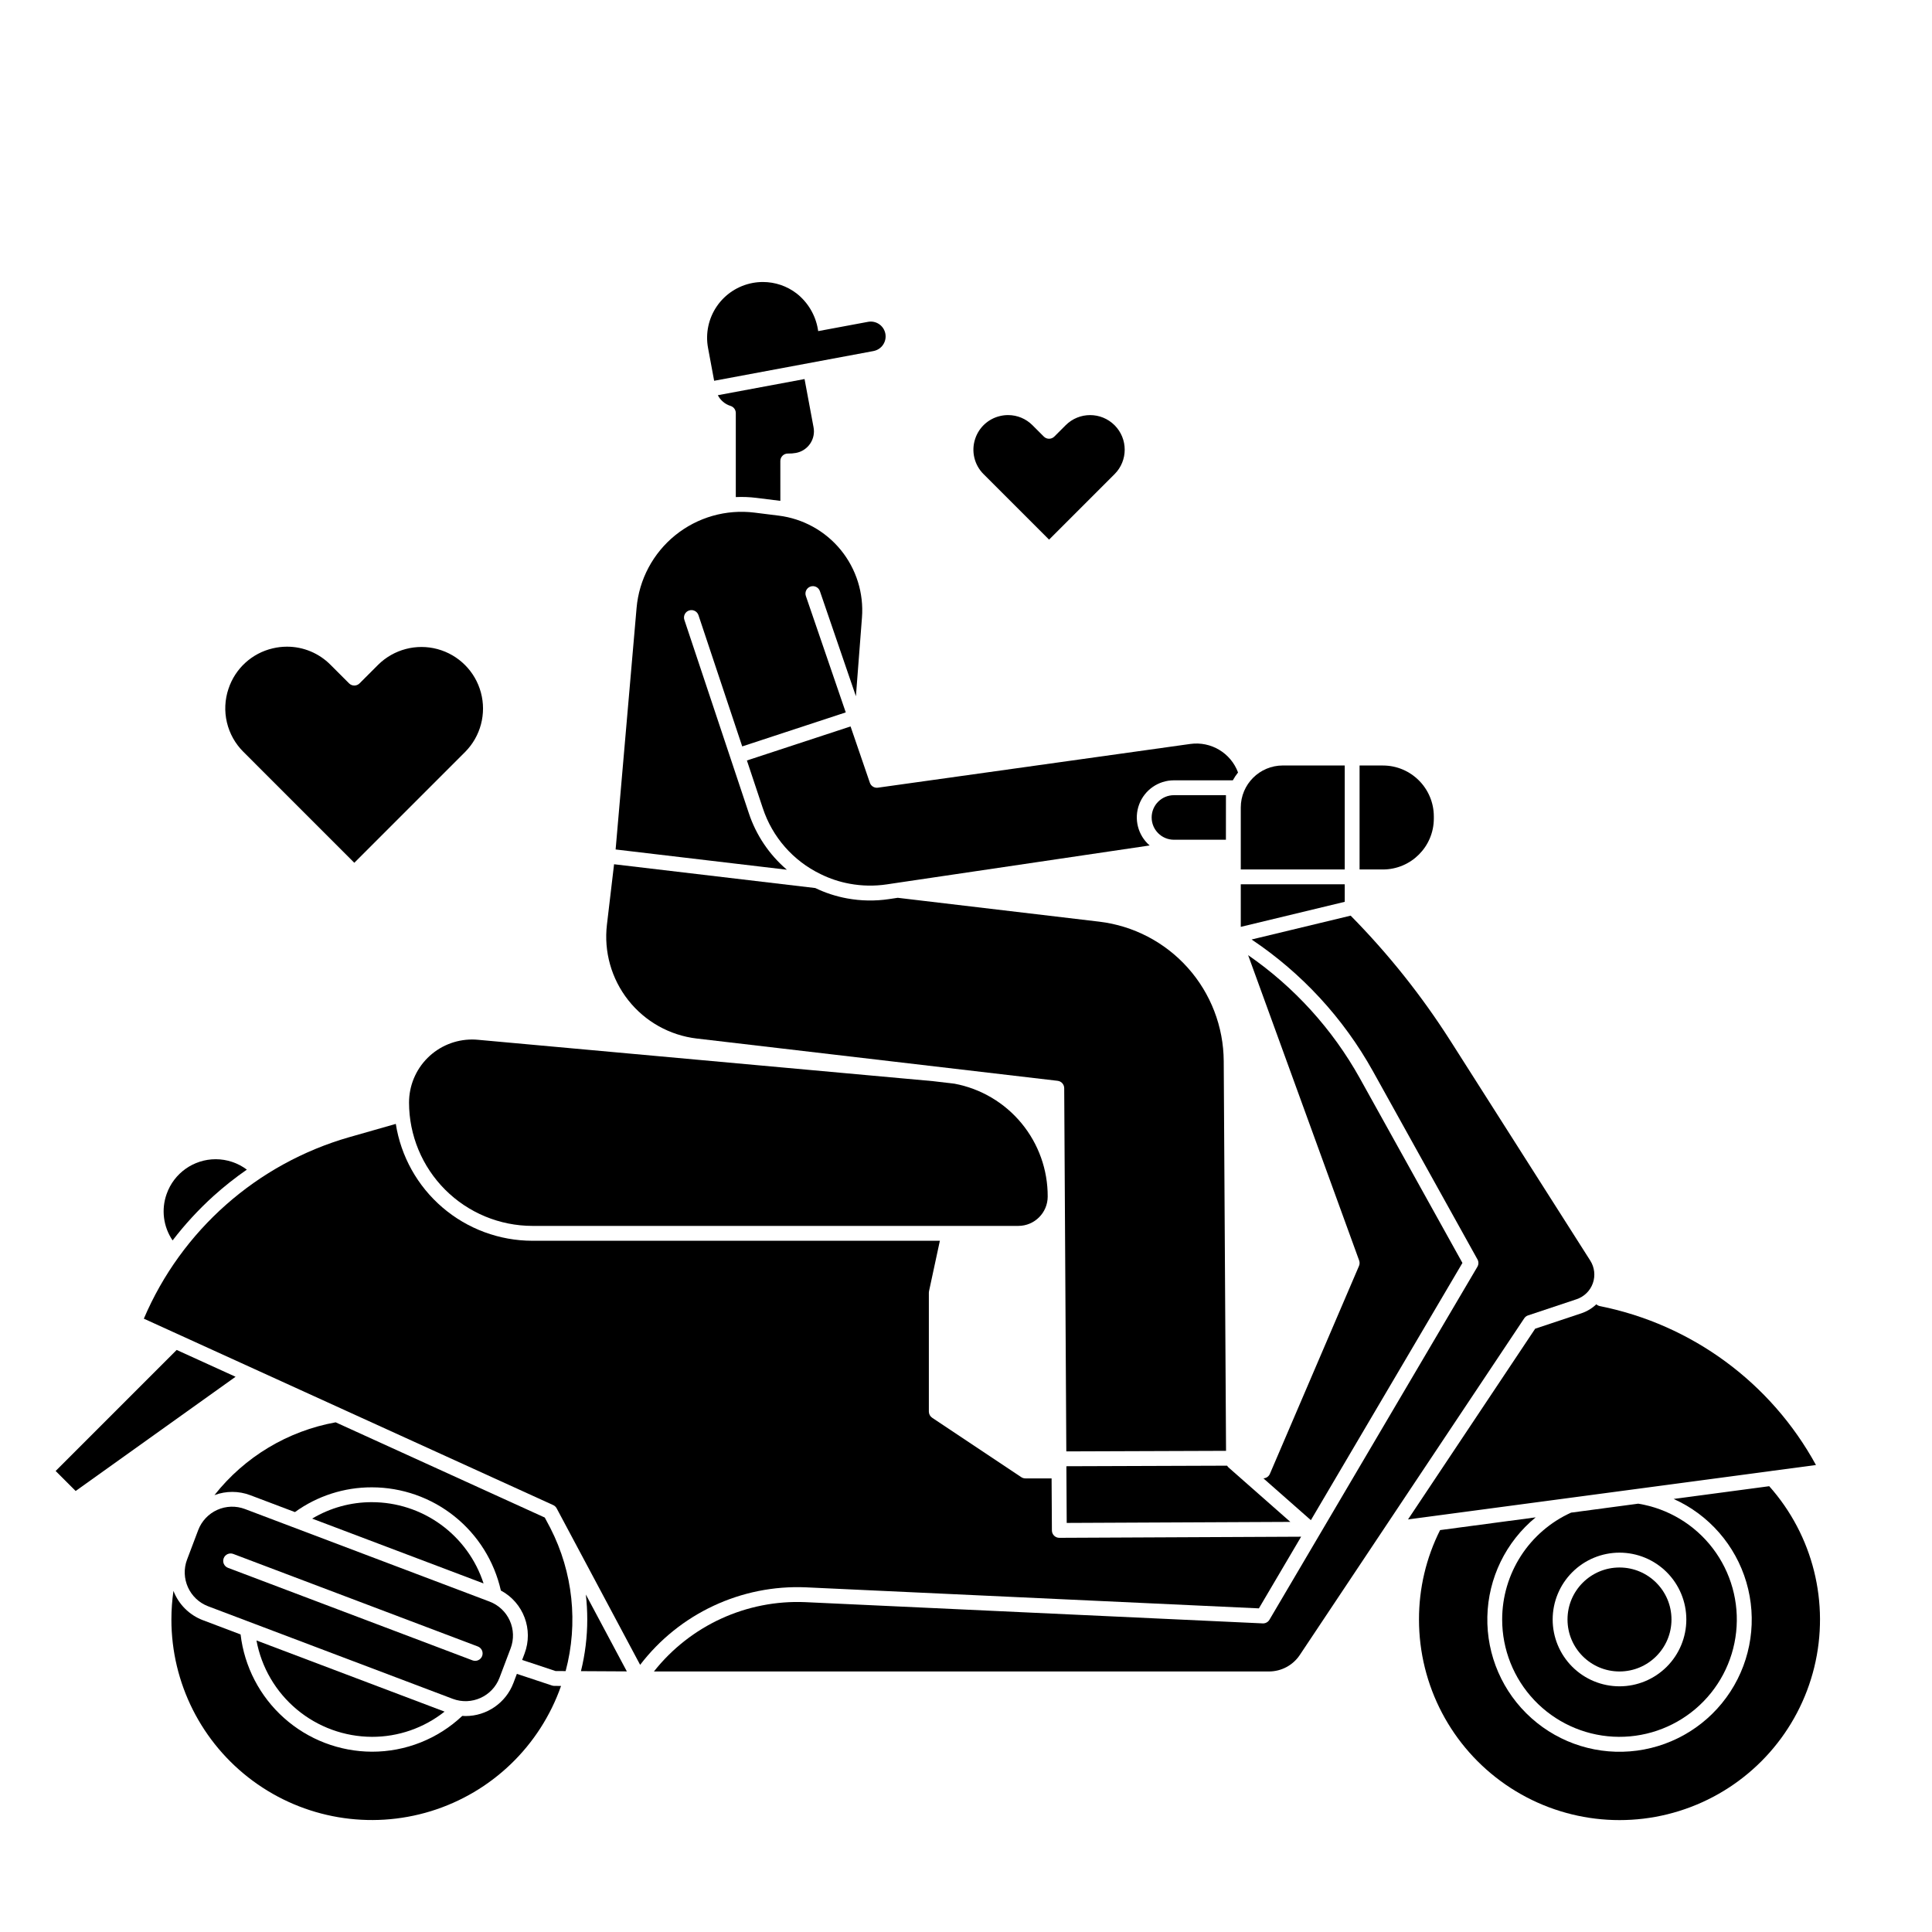
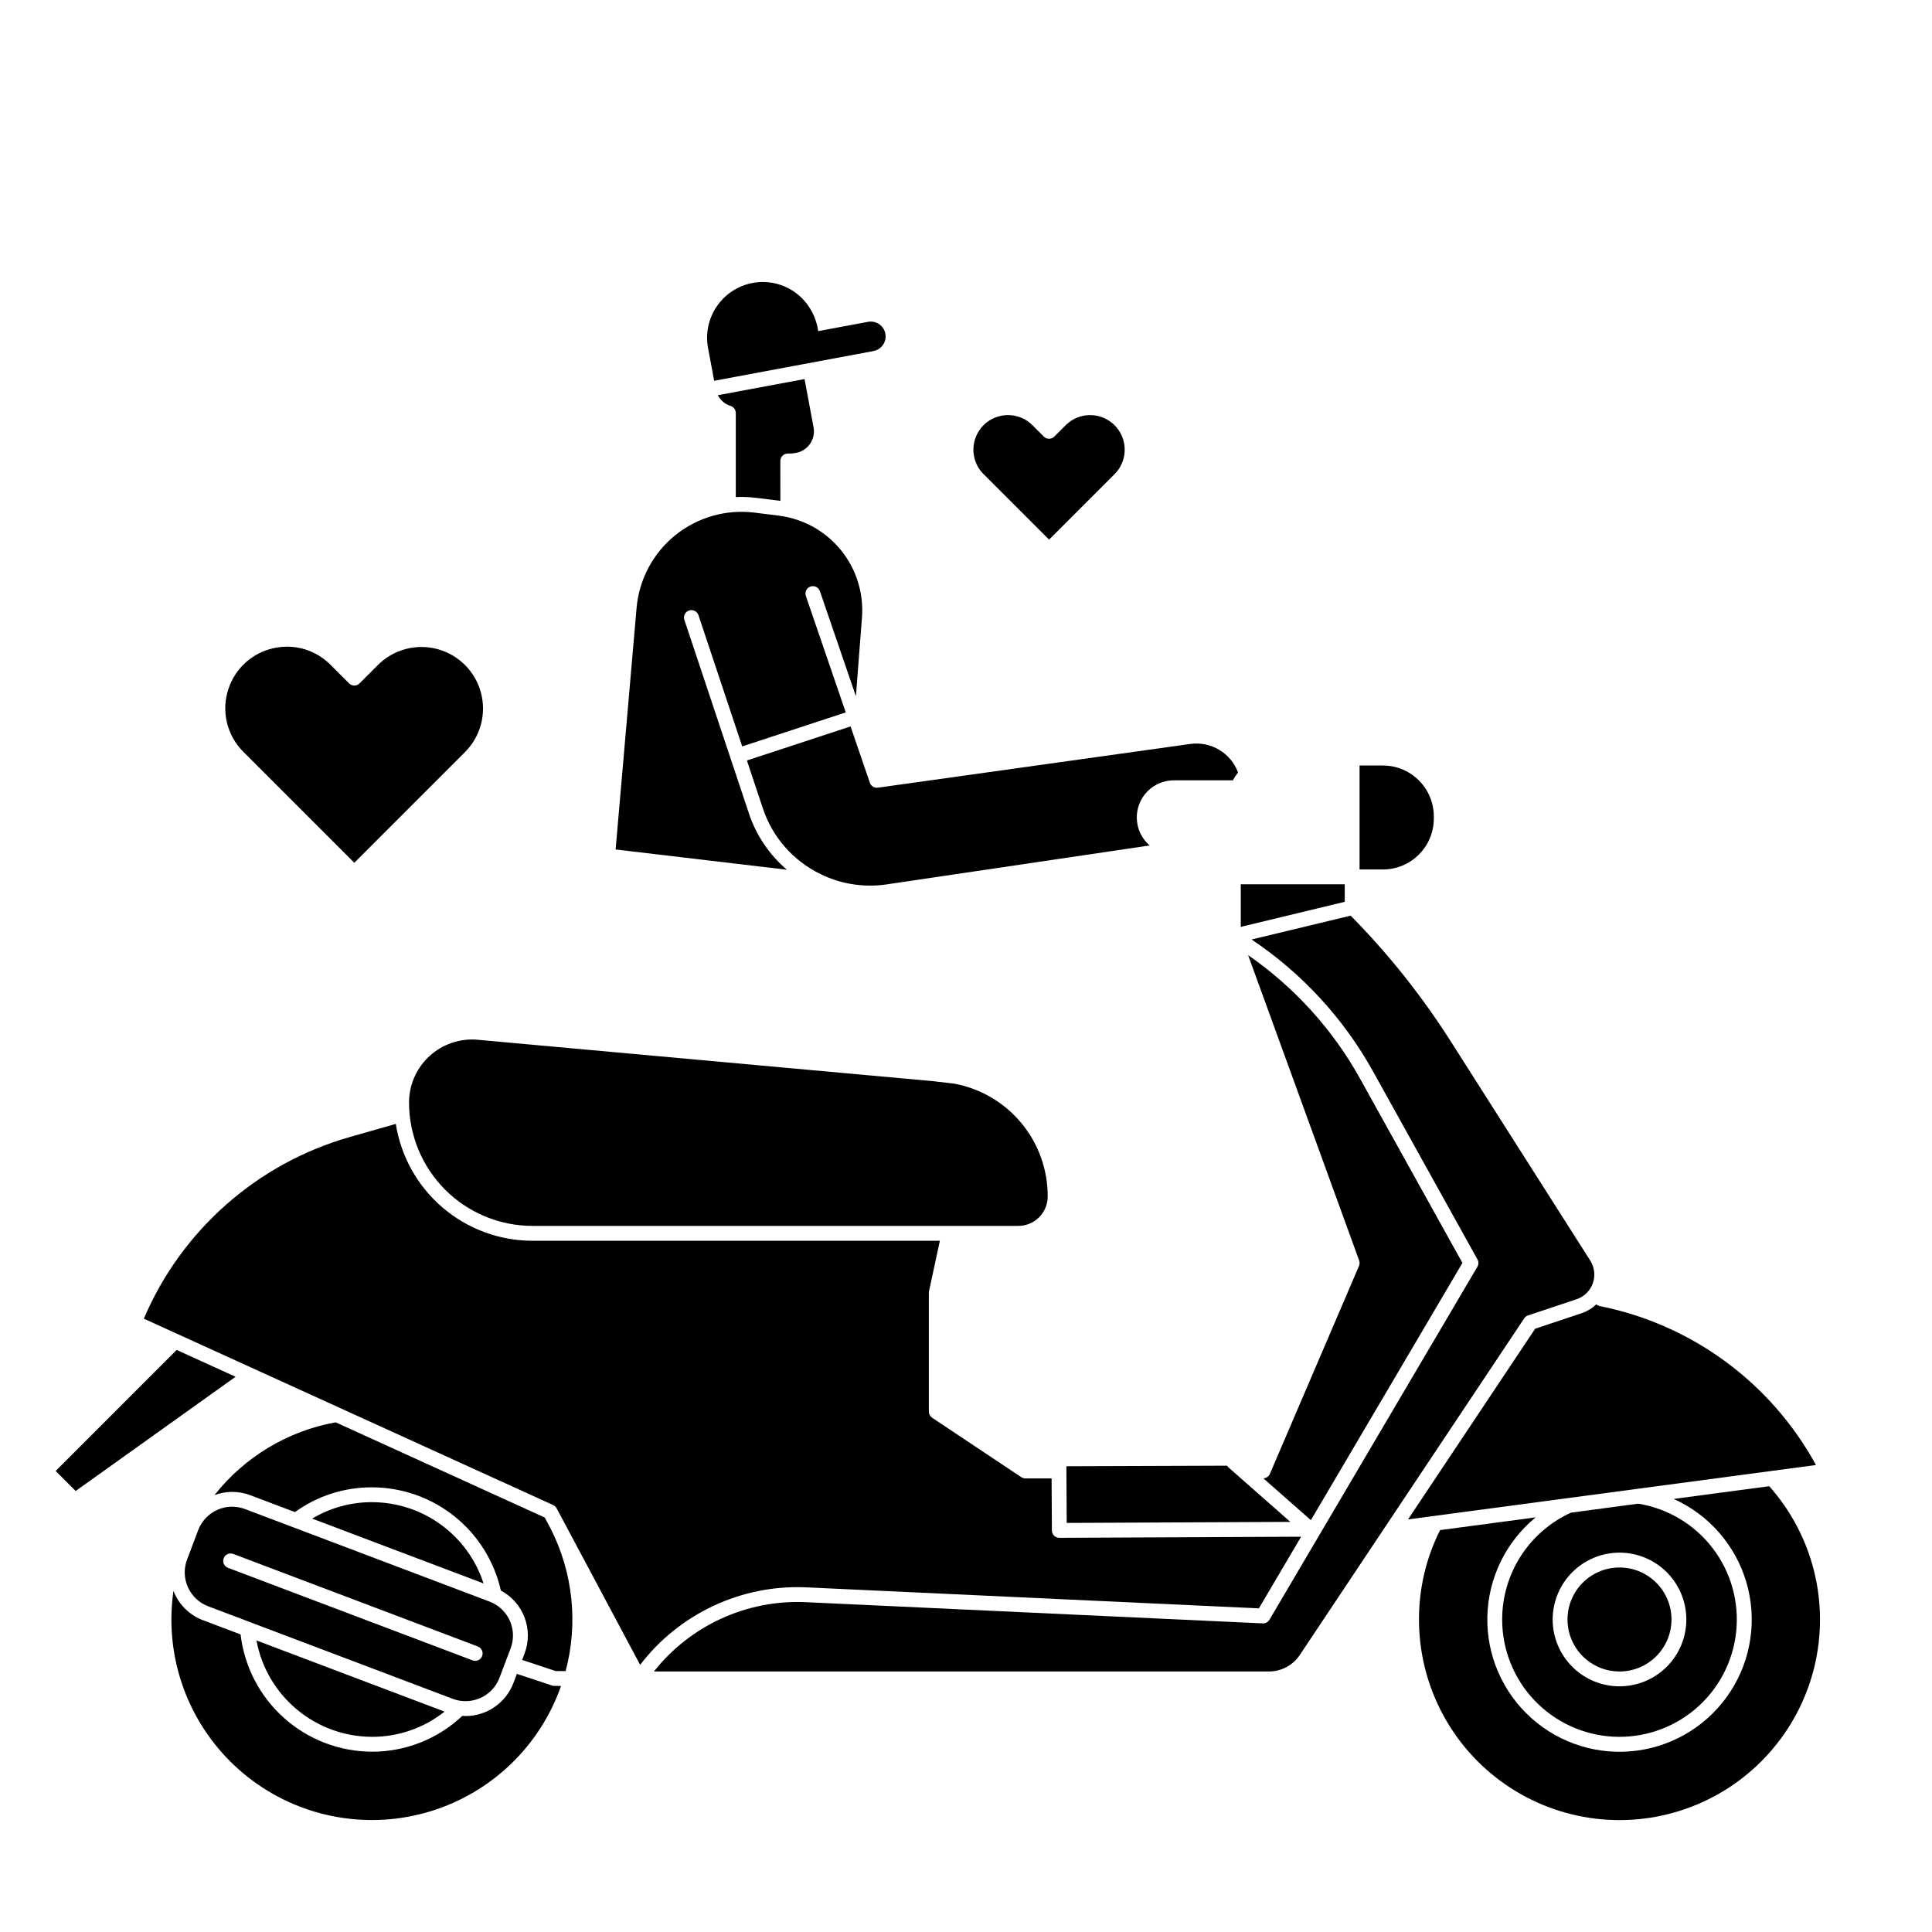
<svg xmlns="http://www.w3.org/2000/svg" fill="#000000" width="800px" height="800px" version="1.1" viewBox="144 144 512 512">
  <g>
    <path d="m344.45 275.94 6.352 0.793-0.004-10.57c0-0.531 0.215-1.039 0.594-1.406 0.379-0.371 0.891-0.574 1.422-0.562 0.711 0.02 1.422-0.035 2.121-0.164 2.758-0.508 4.762-2.906 4.769-5.707-0.004-0.367-0.039-0.73-0.105-1.09l-2.383-12.781-22.98 4.281c0.695 1.363 1.91 2.387 3.371 2.84 0.824 0.258 1.383 1.016 1.387 1.875v22.281c1.82-0.082 3.644-0.012 5.457 0.211z" />
-     <path d="m328.64 419.22 95.645 11.207 0.004 0.004c0.984 0.113 1.73 0.945 1.738 1.941l0.559 96.262 42.328-0.148-0.613-103.27c-0.051-9.125-3.43-17.914-9.504-24.723-6.074-6.809-14.426-11.16-23.484-12.242l-53.395-6.324-2.32 0.344c-3.695 0.551-7.453 0.488-11.125-0.188-2.914-0.535-5.746-1.457-8.414-2.742l-53.324-6.305-1.891 16c-0.848 7.16 1.188 14.363 5.648 20.023 4.465 5.664 10.996 9.32 18.156 10.164z" />
    <path d="m342.42 359.42-17.055-51.148v0.004c-0.344-1.035 0.215-2.148 1.25-2.492 1.031-0.344 2.144 0.215 2.488 1.246l11.594 34.777 27.438-9.016-10.574-30.852v0.004c-0.352-1.027 0.195-2.148 1.223-2.5 1.027-0.355 2.144 0.191 2.5 1.219l9.543 27.848 1.602-20.824v0.004c0.508-6.484-1.504-12.91-5.613-17.949-4.113-5.035-10.008-8.293-16.461-9.094l-6.387-0.797c-7.527-0.941-15.113 1.223-21.016 5.992-5.898 4.769-9.602 11.738-10.254 19.297l-5.551 63.98 45.391 5.367h-0.004c-4.688-4-8.188-9.211-10.113-15.066z" />
    <path d="m391.28 430.52-120.66-10.969c-0.5-0.047-1.004-0.07-1.504-0.07-4.434 0-8.688 1.758-11.82 4.891-3.137 3.137-4.898 7.387-4.898 11.82 0.008 8.664 3.457 16.973 9.582 23.102 6.129 6.125 14.434 9.57 23.102 9.582h128.79c4.293-0.008 7.769-3.484 7.777-7.773 0.031-7.09-2.422-13.961-6.938-19.43-4.512-5.465-10.797-9.176-17.762-10.484z" />
    <path d="m531.56 478.69-27.188-48.938v-0.004c-7.242-12.996-17.371-24.156-29.605-32.621l29.422 80.918c0.168 0.469 0.156 0.988-0.043 1.449l-23.617 55.105v-0.004c-0.297 0.691-0.965 1.152-1.719 1.18l12.586 11.086z" />
    <path d="m370.18 338.77-0.773-2.258-27.469 9.023 4.211 12.637h0.004c2.516 7.656 8.039 13.965 15.301 17.469 2.441 1.211 5.043 2.074 7.723 2.559 3.25 0.598 6.574 0.656 9.844 0.168l2.441-0.363h0.008l0.117-0.02 67.082-9.926c-3.109-2.688-4.219-7.019-2.785-10.867 1.434-3.848 5.109-6.398 9.215-6.398h15.613c0.402-0.73 0.863-1.426 1.383-2.078-1.922-5.172-7.176-8.312-12.641-7.562l-82.805 11.59h0.004c-0.09 0.016-0.184 0.02-0.273 0.02-0.84 0-1.59-0.535-1.859-1.328l-4.32-12.609c-0.012-0.02-0.02-0.035-0.02-0.055z" />
    <path d="m500.37 378.35h-27.551v11.277l27.551-6.637z" />
-     <path d="m468.88 366.54s0.012-11.527 0.008-11.809h-13.785c-3.258 0-5.902 2.644-5.902 5.902 0 3.262 2.644 5.906 5.902 5.906z" />
    <path d="m523.98 360.93v-0.578 0.004c-0.012-7.445-6.043-13.48-13.488-13.488h-6.191v27.551h6.191c7.445-0.008 13.477-6.043 13.488-13.488z" />
    <path d="m426.69 547.59 59.262-0.273-16.359-14.41v0.004c-0.156-0.145-0.289-0.309-0.391-0.492l-42.598 0.148z" />
-     <path d="m500.37 346.86h-16.418c-6.148 0.008-11.129 4.988-11.133 11.133v16.418h27.551z" />
    <path d="m208.92 543.91c-2.387-0.902-5.035-0.82-7.359 0.227-2.324 1.051-4.137 2.981-5.039 5.367l-2.941 7.781h-0.004c-1.875 4.965 0.625 10.516 5.59 12.398l64.812 24.523c4.969 1.871 10.516-0.629 12.398-5.594l2.945-7.785v0.004c0.902-2.387 0.824-5.035-0.227-7.359-1.047-2.324-2.977-4.137-5.363-5.039zm62.852 38.957v0.004c-0.387 1.016-1.52 1.527-2.539 1.145l-64.809-24.523c-1.02-0.387-1.531-1.52-1.145-2.539 0.383-1.016 1.52-1.527 2.535-1.145l64.812 24.523c1.016 0.387 1.527 1.52 1.145 2.539z" />
    <path d="m613.41 533.82 11.836-1.574h0.004c-11.922-21.816-32.887-37.238-57.266-42.117-0.348-0.07-0.672-0.234-0.938-0.477-1.141 1.082-2.508 1.902-4 2.398l-12.211 4.07-33.695 50.543 96.152-12.82c0.043-0.016 0.078-0.023 0.117-0.023z" />
    <path d="m548.95 492.59 12.852-4.281c2.012-0.672 3.606-2.231 4.316-4.231 0.707-2 0.457-4.215-0.68-6.004l-37.059-58.242h-0.004c-7.617-11.961-16.48-23.082-26.438-33.176l-26.25 6.32c13.316 8.91 24.328 20.855 32.125 34.855l27.734 49.926v-0.004c0.34 0.609 0.328 1.355-0.023 1.953l-55.105 93.539c-0.371 0.629-1.059 1.004-1.785 0.969l-121.21-5.629h-0.004c-15.547-0.668-30.469 6.164-40.125 18.371h162.99c3.285 0 6.359-1.641 8.18-4.379l59.473-89.211c0.242-0.363 0.602-0.641 1.016-0.777z" />
    <path d="m357.59 564.66 120.03 5.574 11.191-18.992-64.07 0.297h-0.008c-1.086 0-1.965-0.875-1.969-1.957l-0.082-13.793h-6.945c-0.387 0-0.77-0.113-1.09-0.328l-23.617-15.742v-0.004c-0.547-0.363-0.875-0.977-0.875-1.637v-31.488c0-0.137 0.012-0.277 0.043-0.414l2.875-13.359h-108c-8.73-0.012-17.172-3.137-23.805-8.816-6.633-5.676-11.02-13.535-12.379-22.156l-12.277 3.504 0.004-0.004c-24.492 7.008-44.516 24.684-54.5 48.117l108.48 49.398c0.395 0.18 0.719 0.484 0.922 0.863l22.125 41.48h-0.004c10.418-13.609 26.82-21.281 43.945-20.543z" />
    <path d="m612.86 537.86-25.32 3.375v0.004c9.332 4.188 16.371 12.25 19.262 22.062s1.352 20.402-4.223 28.984c-5.57 8.578-14.613 14.297-24.754 15.648-10.145 1.355-20.367-1.793-27.992-8.617-7.629-6.82-11.891-16.633-11.672-26.863 0.219-10.227 4.898-19.852 12.809-26.34l-25.336 3.379h0.004c-3.695 7.348-5.609 15.461-5.59 23.688-0.008 17.477 8.578 33.844 22.965 43.766 14.387 9.926 32.734 12.141 49.07 5.922 16.336-6.215 28.566-20.066 32.719-37.043 4.148-16.98-0.316-34.914-11.941-47.965z" />
-     <path d="m299.63 573.18c0 4.613-0.562 9.215-1.672 13.691l12.16 0.066-10.867-20.375c0.254 2.199 0.379 4.406 0.379 6.617z" />
    <path d="m586.96 573.18c0 7.609-6.168 13.777-13.777 13.777s-13.777-6.168-13.777-13.777 6.168-13.777 13.777-13.777 13.777 6.168 13.777 13.777" />
    <path d="m542.09 573.18c-0.004 7.957 3.047 15.617 8.523 21.395 5.473 5.777 12.957 9.234 20.902 9.66 7.949 0.426 15.758-2.211 21.82-7.371 6.062-5.156 9.914-12.445 10.762-20.359 0.852-7.91-1.363-15.852-6.191-22.18s-11.898-10.562-19.754-11.836l-17.805 2.375c-5.441 2.469-10.059 6.449-13.297 11.473-3.234 5.019-4.961 10.867-4.961 16.844zm31.094-17.711c4.695 0 9.203 1.863 12.523 5.188 3.32 3.32 5.188 7.824 5.188 12.523 0 4.695-1.867 9.203-5.188 12.523-3.32 3.32-7.828 5.188-12.523 5.188-4.699 0-9.203-1.867-12.523-5.188-3.324-3.32-5.188-7.828-5.188-12.523 0.004-4.695 1.871-9.199 5.191-12.52 3.32-3.32 7.824-5.188 12.52-5.191z" />
    <path d="m242.56 542.09c-5.574-0.012-11.047 1.492-15.832 4.356l45.422 17.184c-2.023-6.254-5.981-11.707-11.297-15.578-5.312-3.871-11.719-5.957-18.293-5.961z" />
    <path d="m190.82 501.75-32.074 32.078 5.301 5.301 42.379-30.273z" />
    <path d="m242.56 604.28c6.988 0.02 13.777-2.34 19.254-6.684l-49.848-18.859c1.324 7.152 5.106 13.621 10.691 18.285 5.586 4.664 12.625 7.231 19.902 7.258z" />
-     <path d="m200.6 460.94c2.789-2.512 5.734-4.844 8.82-6.977-2.383-1.785-5.273-2.75-8.25-2.758-5.856 0-11.07 3.695-13.012 9.219-1.469 4.117-0.879 8.688 1.582 12.301 3.254-4.25 6.891-8.195 10.859-11.785z" />
    <path d="m290.29 590.68-9.312-3.09-0.918 2.422c-2 5.269-7.051 8.758-12.688 8.758-0.285 0-0.574-0.02-0.863-0.039-6.473 6.113-15.047 9.508-23.949 9.488-8.598-0.035-16.883-3.211-23.293-8.938-6.414-5.723-10.504-13.598-11.508-22.137l-9.98-3.777v0.004c-3.59-1.363-6.434-4.191-7.812-7.773-0.359 2.512-0.543 5.051-0.543 7.59-0.004 16.863 8 32.723 21.562 42.742s31.078 13.004 47.195 8.047c16.117-4.961 28.922-17.277 34.504-33.188l-1.785-0.012c-0.207 0-0.41-0.035-0.609-0.098z" />
    <path d="m289.88 549-1.512-2.836-55.418-25.234c-12.699 2.297-24.121 9.156-32.113 19.289 3.059-1.141 6.426-1.133 9.477 0.02l11.844 4.481h0.004c5.934-4.289 13.074-6.586 20.398-6.562 7.953 0.008 15.668 2.715 21.879 7.688 6.207 4.969 10.543 11.898 12.293 19.656 6 3.207 8.688 10.371 6.273 16.73l-0.633 1.672 8.855 2.938 2.668 0.016h0.004c3.379-12.68 1.945-26.168-4.023-37.855z" />
    <path d="m204.55 326.54c1.773-5.375 6.219-9.441 11.73-10.719 1.242-0.297 2.516-0.445 3.793-0.445 4.316 0 8.453 1.723 11.496 4.785l4.938 4.938c0.77 0.77 2.016 0.77 2.781 0l4.938-4.938c4.133-4.078 10.117-5.652 15.723-4.141 5.602 1.516 9.98 5.891 11.492 11.496 1.516 5.602-0.059 11.59-4.137 15.719l-29.406 29.41-29.406-29.41c-2.148-2.137-3.66-4.832-4.356-7.785-0.699-2.949-0.555-6.035 0.414-8.91z" />
    <path d="m402.44 260.27c0.996-3.019 3.492-5.301 6.59-6.019 0.695-0.168 1.41-0.25 2.129-0.25 2.426 0 4.75 0.969 6.457 2.688l3.008 3.008c0.766 0.766 2.012 0.766 2.781 0l3.008-3.008c3.578-3.578 9.383-3.578 12.961 0s3.578 9.383 0 12.961l-17.359 17.359-17.359-17.359c-2.465-2.449-3.324-6.086-2.215-9.379z" />
    <path d="m374.04 229.29-13.207 2.461-0.098-0.551h0.004c-0.645-3.731-2.652-7.094-5.629-9.43-2.562-1.969-5.703-3.035-8.934-3.035-0.914 0-1.832 0.086-2.734 0.254-3.844 0.723-7.246 2.938-9.461 6.164-2.215 3.231-3.059 7.203-2.344 11.051l1.621 8.707 42.227-7.879v-0.004c1.023-0.191 1.934-0.781 2.523-1.641 0.59-0.863 0.816-1.922 0.625-2.949s-0.781-1.934-1.645-2.527c-0.859-0.59-1.922-0.812-2.949-0.621z" />
  </g>
</svg>